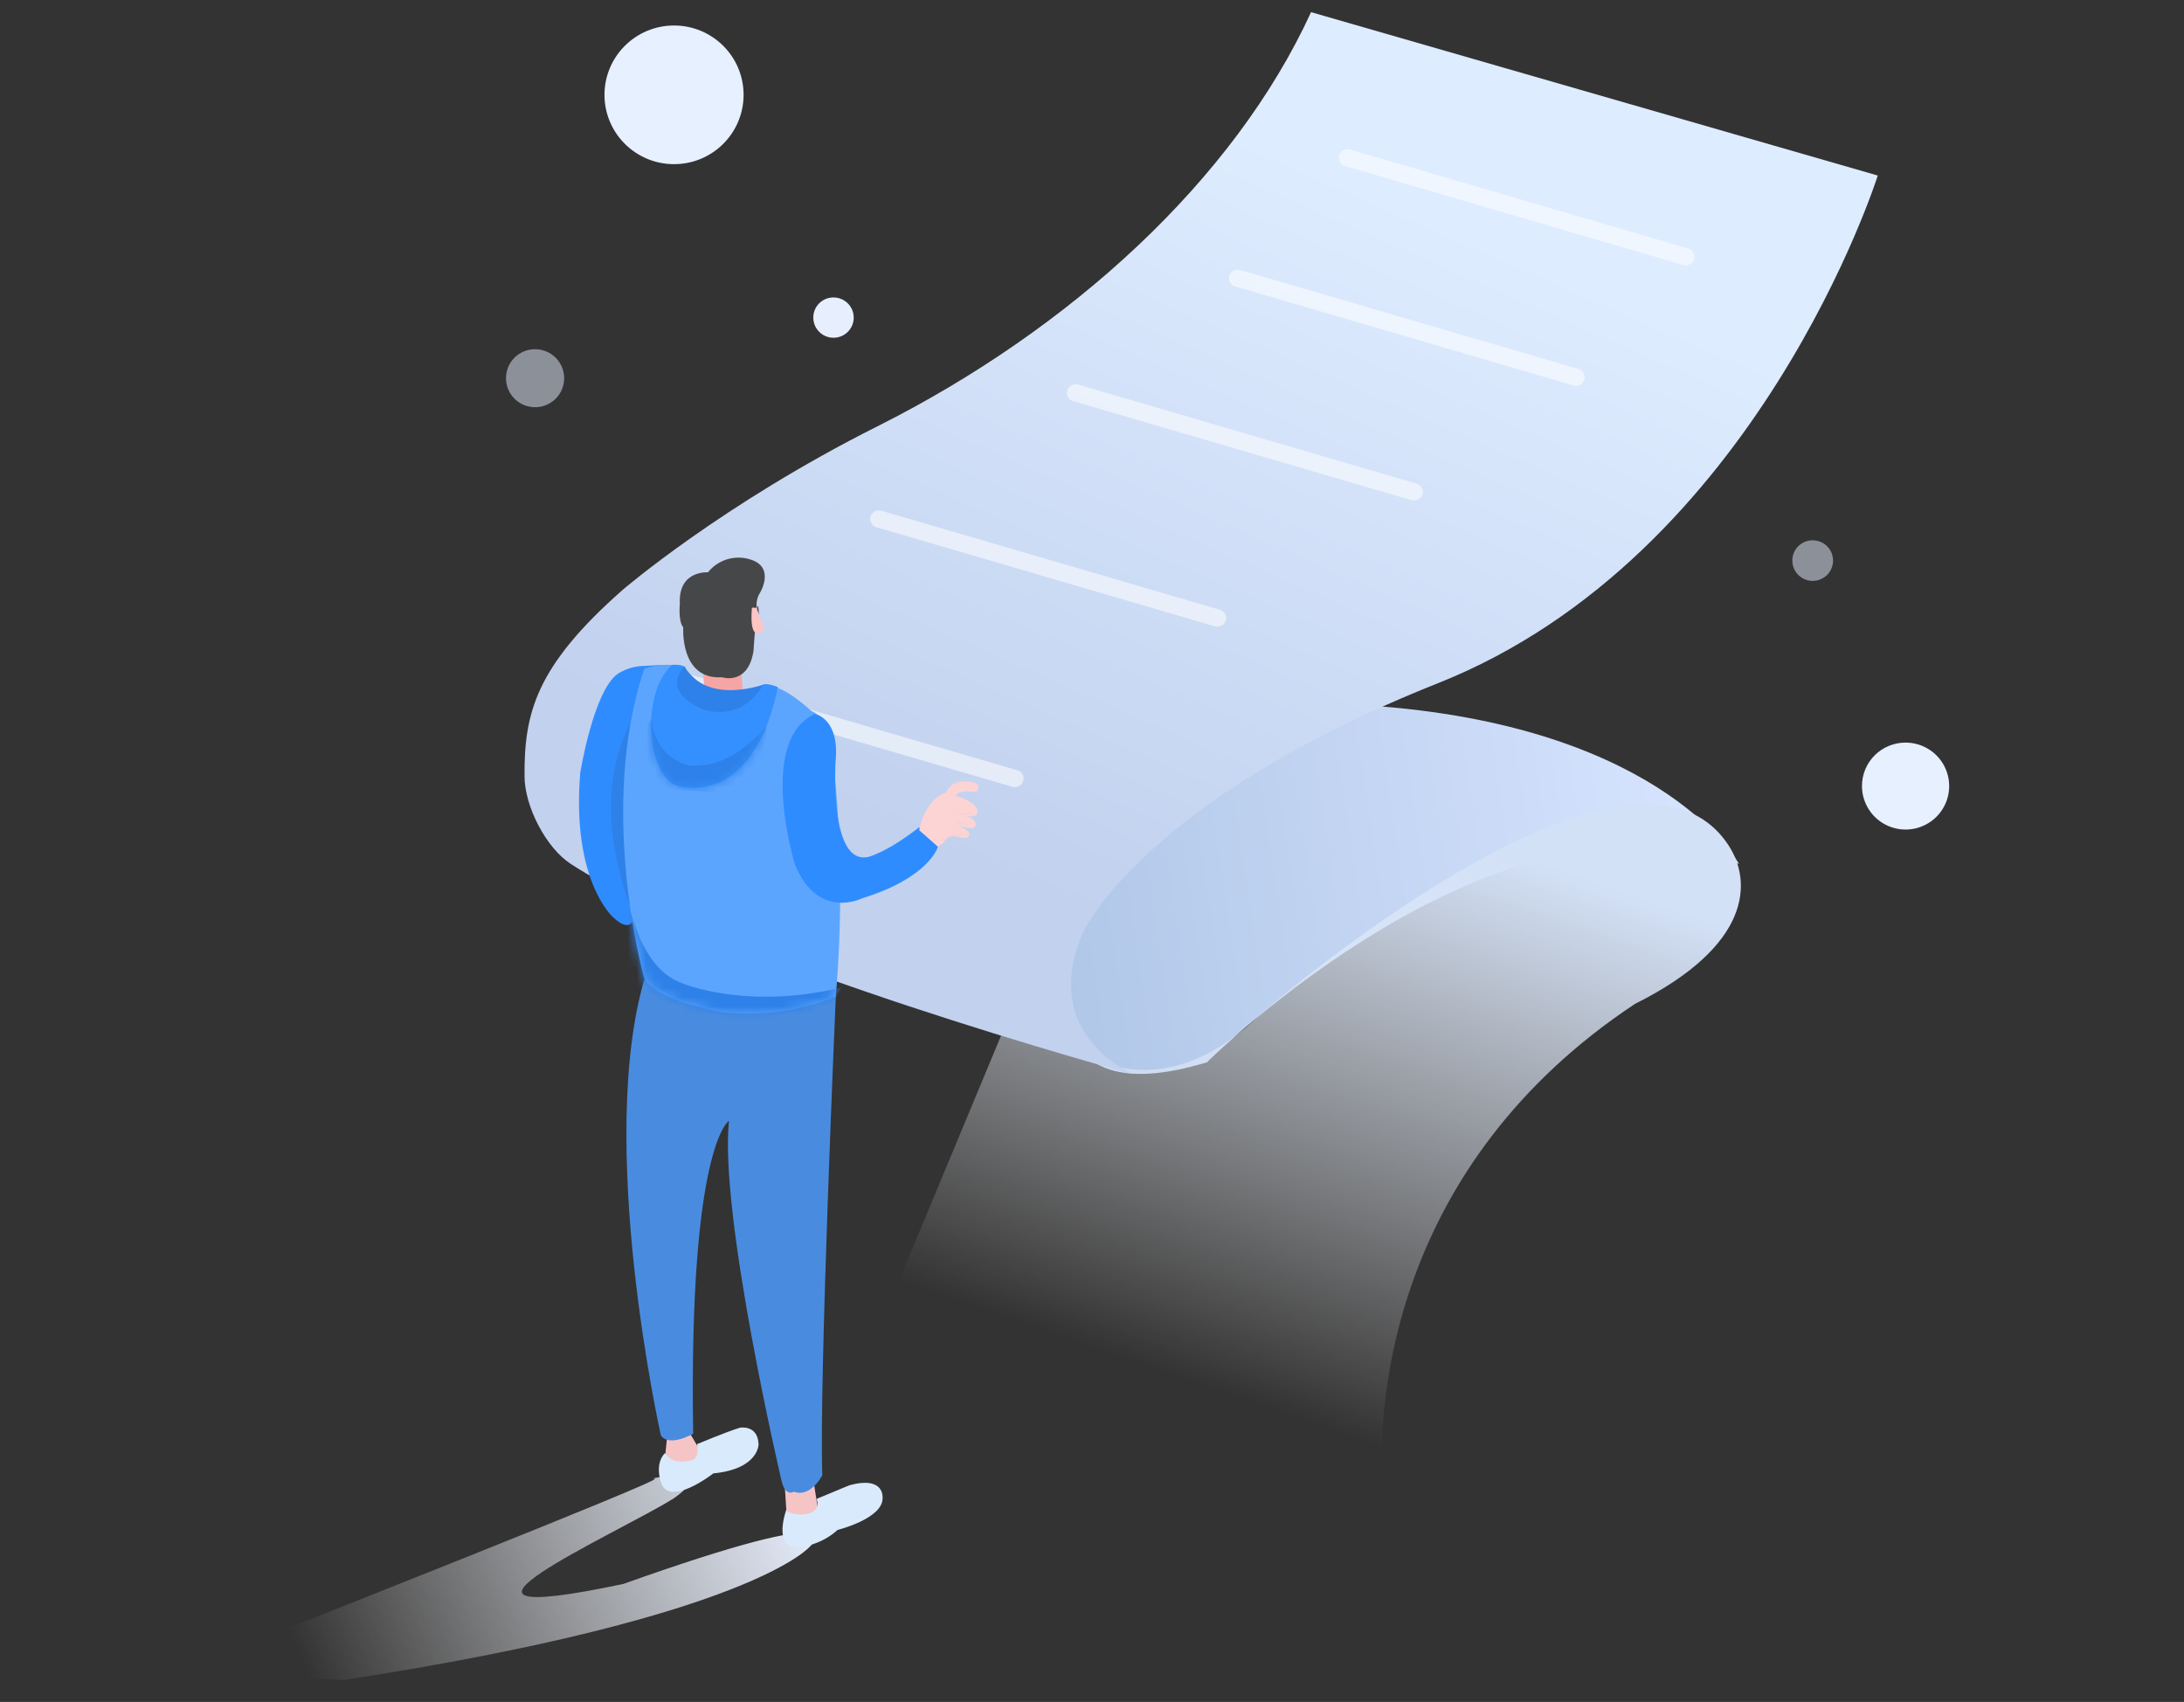
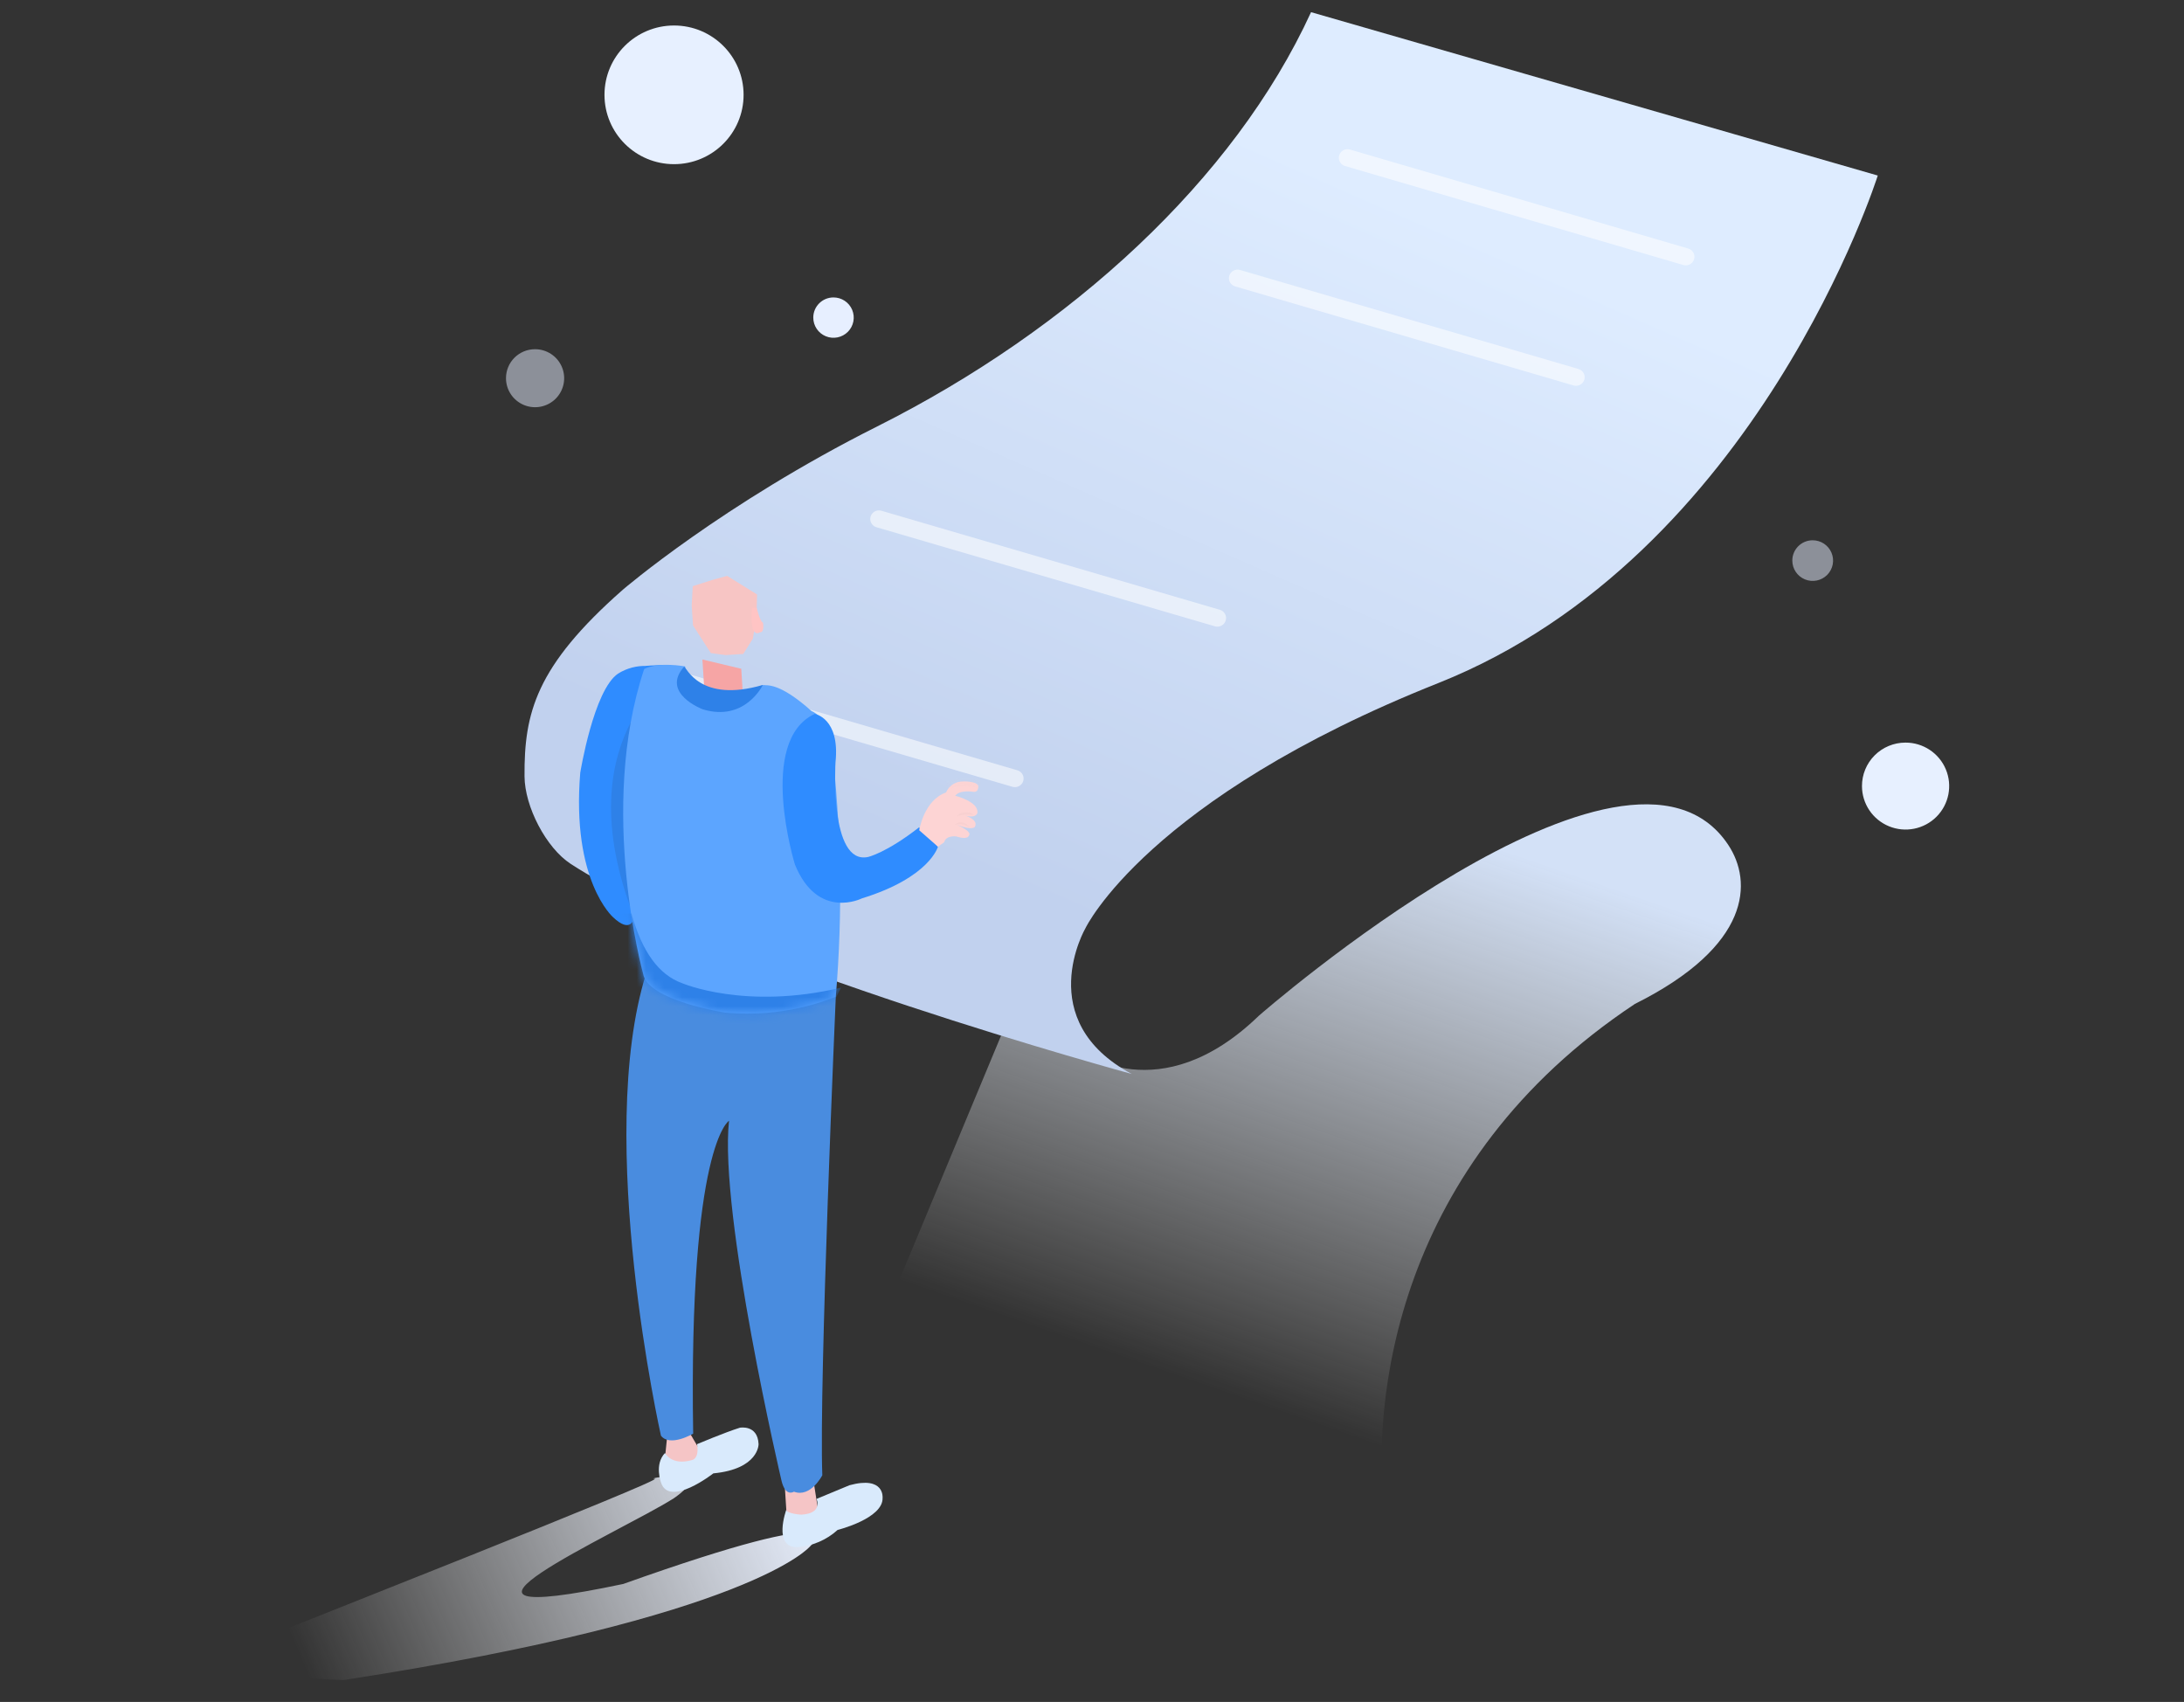
<svg xmlns="http://www.w3.org/2000/svg" xmlns:xlink="http://www.w3.org/1999/xlink" width="240px" height="187px" viewBox="0 0 240 187" version="1.1">
  <rect x="0" y="0" width="240" height="187" fill="#333333" stroke="none" />
  <title>Group 19</title>
  <defs>
    <rect id="path-1" x="0" y="0" width="240" height="187" />
    <linearGradient x1="0.016%" y1="54.337%" x2="100.007%" y2="45.648%" id="linearGradient-3">
      <stop stop-color="#AFC6E7" offset="0%" />
      <stop stop-color="#D8E5FF" offset="100%" />
    </linearGradient>
    <linearGradient x1="37.397%" y1="84.45%" x2="62.598%" y2="15.544%" id="linearGradient-4">
      <stop stop-color="#FFFFFF" stop-opacity="0" offset="0%" />
      <stop stop-color="#D3E1F7" offset="100%" />
    </linearGradient>
    <linearGradient x1="32.661%" y1="80.774%" x2="67.347%" y2="19.226%" id="linearGradient-5">
      <stop stop-color="#C1D1EE" offset="0%" />
      <stop stop-color="#DEECFF" offset="100%" />
    </linearGradient>
    <linearGradient x1="6.905%" y1="56.149%" x2="93.085%" y2="43.852%" id="linearGradient-6">
      <stop stop-color="#FFFFFF" stop-opacity="0" offset="0%" />
      <stop stop-color="#E2E9F7" offset="100%" />
    </linearGradient>
    <path d="M15.399,2.217 C15.776,2.314 17.071,1.839 20.707,5.087 C20.707,5.087 22.177,5.499 22.867,8.492 C23.982,17.777 24.148,27.15 23.364,36.469 C19.501,37.998 15.33,38.595 11.191,38.21 C11.191,38.21 2.675,36.891 2.194,33.955 C2.194,33.955 -2.818,15.824 2.309,0.462 C2.309,0.462 3.637,-0.346 6.818,0.175 C6.818,0.175 6.677,2.35 9.235,2.6 C11.062,3.185 13.549,3.293 15.18,2.284 L15.399,2.217 Z" id="path-7" />
-     <path d="M13.922,2.436 C13.922,2.436 12.07,14.768 3.313,13.412 C-0.48,12.828 -1.281,3.26 2.302,0.006 C3.048,-0.022 3.479,0.048 3.593,0.216 C4.021,0.842 4.706,1.533 5.646,2.289 C8.846,3.086 11.039,3.063 12.224,2.22 C12.477,2.04 13.043,2.112 13.922,2.436 Z" id="path-9" />
    <path d="M0,5.362 C0,5.362 0.513,2.056 2.945,1.211 C3.22,0.562 3.819,0.108 4.52,0.017 C4.52,0.017 6.141,-0.129 6.476,0.444 C6.476,0.444 6.612,1.268 5.869,1.127 C5.869,1.127 4.431,0.898 3.96,1.571 C3.96,1.571 6.539,2.207 6.392,3.443 C6.392,3.443 6.309,4.084 5.069,3.755 C5.069,3.755 6.534,4.183 6.12,4.976 C6.12,4.976 5.927,5.445 4.164,4.778 C4.164,4.778 5.89,5.497 5.451,5.956 C5.451,5.956 5.357,6.457 4.08,6.045 C4.08,6.045 2.95,5.873 2.741,6.676 L2.056,7.166 L0,5.362 Z" id="path-11" />
  </defs>
  <g id="个人文件" stroke="none" stroke-width="1" fill="none" fill-rule="evenodd">
    <g id="7" transform="translate(-970, -318)">
      <g id="Group-19" transform="translate(970, 318)">
        <mask id="mask-2" fill="white">
          <use xlink:href="#path-1" />
        </mask>
        <g id="Rectangle" />
        <g id="钱包明细" mask="url(#mask-2)">
          <g transform="translate(25.765, 1.336)">
            <g id="组_41" transform="translate(31.875, 0)">
-               <path d="M133.456,93.588 C133.456,93.588 125.478,78.792 94.055,76.279 C94.055,76.279 64.841,86.579 59.74,104.483 C59.74,104.483 55.427,121.345 74.992,115.383 C74.992,115.383 107.072,83.419 133.456,93.588 Z" id="形状_739" fill="url(#linearGradient-3)" />
              <path d="M61.009,114.1 C61.009,114.1 69.77,120.856 80.709,110.256 C80.709,110.256 121.222,74.833 132.276,91.495 C134.949,95.523 134.84,102.574 122.016,108.973 C95.653,126.461 92.995,152.594 94.499,165.287 L39.402,143.587 L52.748,111.539 L61.009,114.1 Z" id="形状_738" fill="url(#linearGradient-4)" />
              <path d="M148.708,17.951 C148.708,17.951 135.545,59.742 100.41,73.718 C68.413,86.442 61.646,100.639 61.646,100.639 C61.646,100.639 55.735,110.787 66.726,116.666 C66.726,116.666 21.769,104.435 5.082,93.588 C2.377,91.832 0.022,87.299 0,83.971 C-0.046,77.046 1.207,71.899 10.804,63.459 C10.804,63.459 21.717,54.069 38.765,45.514 C60.006,34.85 77.989,18.414 86.432,0 L148.708,17.951 Z" id="形状_737" fill="url(#linearGradient-5)" />
            </g>
            <g id="组_39" opacity="0.55" transform="translate(47.619, 15.058)">
              <path d="M74.964,0.038 L112.155,10.921 C112.65,11.077 112.927,11.596 112.779,12.088 C112.631,12.581 112.112,12.866 111.612,12.729 L74.426,1.847 C74.1,1.752 73.849,1.492 73.769,1.164 C73.689,0.837 73.792,0.492 74.038,0.26 C74.284,0.028 74.637,-0.057 74.964,0.038 L74.964,0.038 Z" id="圆角矩形_739" fill="#FFFFFF" />
              <path d="M62.884,13.267 L100.075,24.149 C100.58,24.296 100.868,24.82 100.72,25.32 C100.571,25.819 100.042,26.105 99.537,25.958 L62.346,15.075 C61.841,14.928 61.552,14.404 61.701,13.905 C61.849,13.406 62.379,13.12 62.884,13.267 L62.884,13.267 Z" id="圆角矩形_739_拷贝" fill="#FFFFFF" />
-               <path d="M45.085,25.865 L82.276,36.747 C82.603,36.842 82.855,37.103 82.935,37.431 C83.016,37.759 82.913,38.105 82.666,38.338 C82.419,38.571 82.065,38.656 81.738,38.561 L44.547,27.679 C44.041,27.532 43.751,27.006 43.899,26.506 C44.048,26.005 44.579,25.718 45.085,25.865 Z" id="圆角矩形_739_拷贝_2" fill="#FFFFFF" />
              <path d="M23.473,39.724 L60.664,50.606 C60.992,50.702 61.242,50.964 61.322,51.292 C61.402,51.621 61.298,51.967 61.051,52.199 C60.803,52.432 60.448,52.516 60.121,52.42 L22.935,41.537 C22.608,41.442 22.356,41.182 22.276,40.854 C22.195,40.525 22.298,40.18 22.545,39.947 C22.792,39.714 23.146,39.629 23.473,39.724 Z" id="圆角矩形_739_拷贝_3" fill="#FFFFFF" />
              <path d="M1.224,57.36 L38.415,68.242 C38.922,68.391 39.21,68.917 39.06,69.418 C38.91,69.919 38.378,70.205 37.872,70.056 L0.686,59.174 C0.359,59.079 0.107,58.818 0.027,58.49 C-0.054,58.162 0.049,57.816 0.296,57.583 C0.543,57.35 0.897,57.265 1.224,57.36 Z" id="圆角矩形_739_拷贝_4" fill="#FFFFFF" />
            </g>
            <g id="组_40" transform="translate(0, 1.466)">
              <path d="M46.191,159.673 C47.525,159.673 5.315,176.284 0.43,178.276 C-1.089,178.791 1.111,181.441 12.003,181.794 C57.086,174.851 63.28,167.079 63.28,167.079 C63.28,167.079 69.176,161.813 42.725,171.236 C17.419,176.576 42.292,165.623 48.294,161.813 C53.344,158.283 44.856,159.673 46.191,159.673 Z" id="形状_773" fill="url(#linearGradient-6)" />
              <g id="人物男" transform="translate(37.861, 58.466)">
                <path d="M9.397,11.779 C4.287,23.6 6.013,39.682 6.013,39.682 C6.013,39.682 5.683,41.356 3.737,39.505 C3.737,39.505 -0.845,35.5 0.138,23.637 C0.138,23.637 1.608,14.564 4.287,12.749 C5.236,12.152 6.346,11.858 7.467,11.904 C7.467,11.904 6.463,11.92 9.397,11.779 Z" id="形状_9" fill="#2F8CFF" />
                <path d="M10.674,11.84 C10.451,12.641 -1.912,20.143 6.379,40.303 L10.674,11.84 Z" id="形状_18" fill="#2E81E8" />
                <polygon id="形状_14" fill="#F5C5C6" points="25.834 101.845 26.383 105.354 22.841 105.578 22.617 102.053" />
                <path d="M12.227,96.276 L13.316,98.137 L13.054,99.118 L11.788,99.519 C11.188,99.62 10.745,99.62 10.459,99.519 C10.173,99.418 9.844,99.145 9.471,98.7 L9.669,96.761 L12.227,96.276 Z" id="形状_15" fill="#F5C5C6" />
                <path d="M28.219,48.25 C28.219,48.25 26.357,90.769 26.739,100.823 C26.739,100.823 25.467,103.326 23.621,102.632 C23.621,102.632 22.69,103.258 22.256,101.433 C22.256,101.433 15.382,72.148 16.486,61.875 C16.486,61.875 12.039,64.503 12.547,96.255 C12.547,96.255 10.004,97.762 9.005,96.479 C9.005,96.479 1.692,63.925 7.368,45.715 L28.219,48.25 Z" id="形状_11" fill="#498CDF" />
                <g id="Group-2" transform="translate(4.855, 11.781)">
                  <mask id="mask-8" fill="white">
                    <use xlink:href="#path-7" />
                  </mask>
                  <use id="形状_8" fill="#5CA5FF" xlink:href="#path-7" />
                  <path d="M0.913,27.333 C2.067,31.511 3.916,34.058 6.462,34.972 C6.462,34.972 13.42,37.976 23.945,35.467 L21.078,41.125 L4.637,41.85 L0.248,38.909 L-5.02,27.333 L0.913,27.333 Z" id="形状_21" fill="#2E81E8" mask="url(#mask-8)" />
                </g>
                <path d="M25.902,17.171 C25.902,17.171 28.7,17.614 28.188,22.495 C28.188,22.495 27.487,33.795 31.761,32.893 C31.761,32.893 33.754,32.455 37.368,29.639 L39.445,31.761 C39.445,31.761 38.551,35.14 31.081,37.445 C31.081,37.445 26.247,39.885 23.731,33.727 C23.731,33.727 19.53,20.148 25.902,17.171 Z" id="形状_20" fill="#2F8CFF" />
                <path d="M26.101,103.426 C26.101,103.426 26.854,105.02 24.432,105.156 C24.432,105.156 22.847,105.067 22.779,104.619 C22.779,104.619 21.262,108.785 24.013,108.723 C25.652,108.602 27.203,107.938 28.418,106.835 C28.418,106.835 33.455,105.578 33.361,103.3 C33.361,103.3 33.602,100.864 29.72,101.923 L26.101,103.426 Z" id="形状_12" fill="#D9EAFC" />
                <path d="M17.678,95.603 C17.678,95.603 19.635,95.233 19.734,97.407 C19.734,97.407 19.781,100.134 14.765,100.619 C14.765,100.619 9.921,104.41 9.016,101.631 C9.016,101.631 8.252,99.634 9.45,98.382 C9.45,98.382 10.151,99.806 12.411,99.159 C12.411,99.159 13.246,99.055 12.974,97.407 C12.974,97.407 16.067,96.104 17.678,95.603 Z" id="形状_13" fill="#D9EAFC" />
                <g id="Group-3" transform="translate(7.915, 11.773)">
                  <mask id="mask-10" fill="white">
                    <use xlink:href="#path-9" />
                  </mask>
                  <use id="形状_17" fill="#3590FF" xlink:href="#path-9" />
                  <path d="M12.687,6.765 C12.536,6.765 9.195,11.454 4.267,11.068 C4.267,11.068 0.464,10.526 0.051,5.864 L-1.974,9.535 L0.548,13.561 L12.239,14.421 L12.687,6.765 Z" id="形状_22" fill="#2E81E8" mask="url(#mask-10)" />
                </g>
                <g id="Group-10" transform="translate(37.389, 24.595)">
                  <mask id="mask-12" fill="white">
                    <use xlink:href="#path-11" />
                  </mask>
                  <use id="形状_23" fill="#FDD4D4" xlink:href="#path-11" />
                  <path d="M6.497,0.768 C6.497,0.768 4.624,0.058 3.275,0.971 L2.893,0.027 L5.749,-0.797 L6.732,-0.536 L6.795,0.423 L6.497,0.768 Z" id="形状_24" fill="#EDCCCC" opacity="0.347" mask="url(#mask-12)" />
                </g>
                <path d="M43.426,28.288 C42.782,28.175 42.12,28.216 41.496,28.408 C42.016,27.887 42.845,27.835 43.426,28.288 L43.426,28.288 Z" id="形状_25" fill="#E5C5C5" opacity="0.261" />
                <path d="M42.861,29.613 C42.703,29.332 42.422,29.141 42.102,29.098 C41.783,29.055 41.461,29.165 41.234,29.394 C41.78,29.201 42.386,29.282 42.861,29.613 L42.861,29.613 Z" id="形状_26" fill="#E5C5C5" opacity="0.261" />
-                 <path d="M42.605,30.593 C42.605,30.593 41.307,30.061 40.35,30.739 C41.088,30.567 41.85,30.518 42.605,30.593 Z" id="形状_27" fill="#E5C5C5" opacity="0.261" />
                <polygon id="形状_19" fill="#F6A5A5" points="17.83 12.212 17.992 14.777 13.786 14.72 13.561 11.195" />
                <path d="M20.205,13.99 C20.205,13.99 18.246,18.088 13.588,16.665 C13.588,16.665 8.943,14.902 11.55,11.989 C11.797,11.989 13.232,16.024 20.205,13.99 Z" id="形状_16" fill="#2E81E8" />
                <g id="组_1" transform="translate(11.05, 0)">
                  <polygon id="形状_3" fill="#F7C5C4" points="3.615 2.45 1.449 3.138 1.334 5.287 1.481 7.451 3.437 10.491 5.064 10.71 7 10.585 8.056 8.901 8.454 6.497 8.517 4.051 5.231 2.007" />
-                   <path d="M8.862,3.827 C8.862,3.827 10.452,1.183 7.988,0.276 C6.247,-0.38 4.28,0.161 3.123,1.616 C3.123,1.616 -0.167,1.365 0.032,5.078 C0.032,5.078 -0.162,7.013 0.408,7.659 C0.408,7.659 0.011,13.437 4.656,13.145 C4.656,13.145 7.517,14.099 8.124,10.267 C8.124,10.267 8.616,2.716 8.705,6.231 C8.331,5.457 8.39,4.545 8.862,3.827 L8.862,3.827 Z" id="形状_2" fill="#464748" />
                  <path d="M8.48,5.521 C8.48,5.521 8.836,7.049 9.165,7.143 C9.165,7.143 9.369,8.243 8.841,8.202 C8.841,8.202 7.653,9.12 7.952,5.495 L8.48,5.521 Z" id="形状_5" fill="#FFC4C4" />
                </g>
              </g>
              <ellipse id="椭圆_776" fill="#E7F0FF" cx="48.305" cy="7.618" rx="7.643" ry="7.618" />
              <path d="M183.613,78.792 C185.554,78.781 187.309,79.938 188.059,81.722 C188.809,83.506 188.405,85.565 187.037,86.937 C185.669,88.308 183.606,88.722 181.812,87.984 C180.018,87.246 178.848,85.503 178.848,83.568 C178.844,82.305 179.344,81.092 180.238,80.196 C181.132,79.301 182.346,78.795 183.613,78.792 Z" id="椭圆_776_拷贝" fill="#E7F0FF" />
              <path d="M173.418,56.562 C174.325,56.556 175.146,57.096 175.497,57.929 C175.849,58.763 175.661,59.725 175.022,60.367 C174.383,61.008 173.419,61.202 172.58,60.858 C171.742,60.513 171.194,59.698 171.194,58.794 C171.19,57.566 172.186,56.567 173.418,56.562 L173.418,56.562 Z" id="椭圆_776_拷贝_4" fill="#E7EFFF" opacity="0.5" />
              <path d="M33.019,35.568 C34.313,35.562 35.484,36.334 35.983,37.524 C36.483,38.714 36.213,40.087 35.301,41.002 C34.388,41.916 33.012,42.192 31.816,41.7 C30.619,41.207 29.839,40.045 29.839,38.755 C29.836,37.911 30.17,37.102 30.766,36.504 C31.363,35.906 32.173,35.57 33.019,35.568 Z" id="椭圆_776_拷贝_2" fill="#E7EFFF" opacity="0.5" />
              <path d="M65.819,29.879 C66.719,29.875 67.533,30.412 67.88,31.24 C68.227,32.068 68.04,33.023 67.405,33.659 C66.77,34.295 65.813,34.486 64.981,34.144 C64.149,33.802 63.606,32.993 63.606,32.096 C63.604,30.875 64.594,29.883 65.819,29.879 L65.819,29.879 Z" id="椭圆_776_拷贝_3" fill="#E7EFFF" />
            </g>
          </g>
        </g>
      </g>
    </g>
  </g>
</svg>